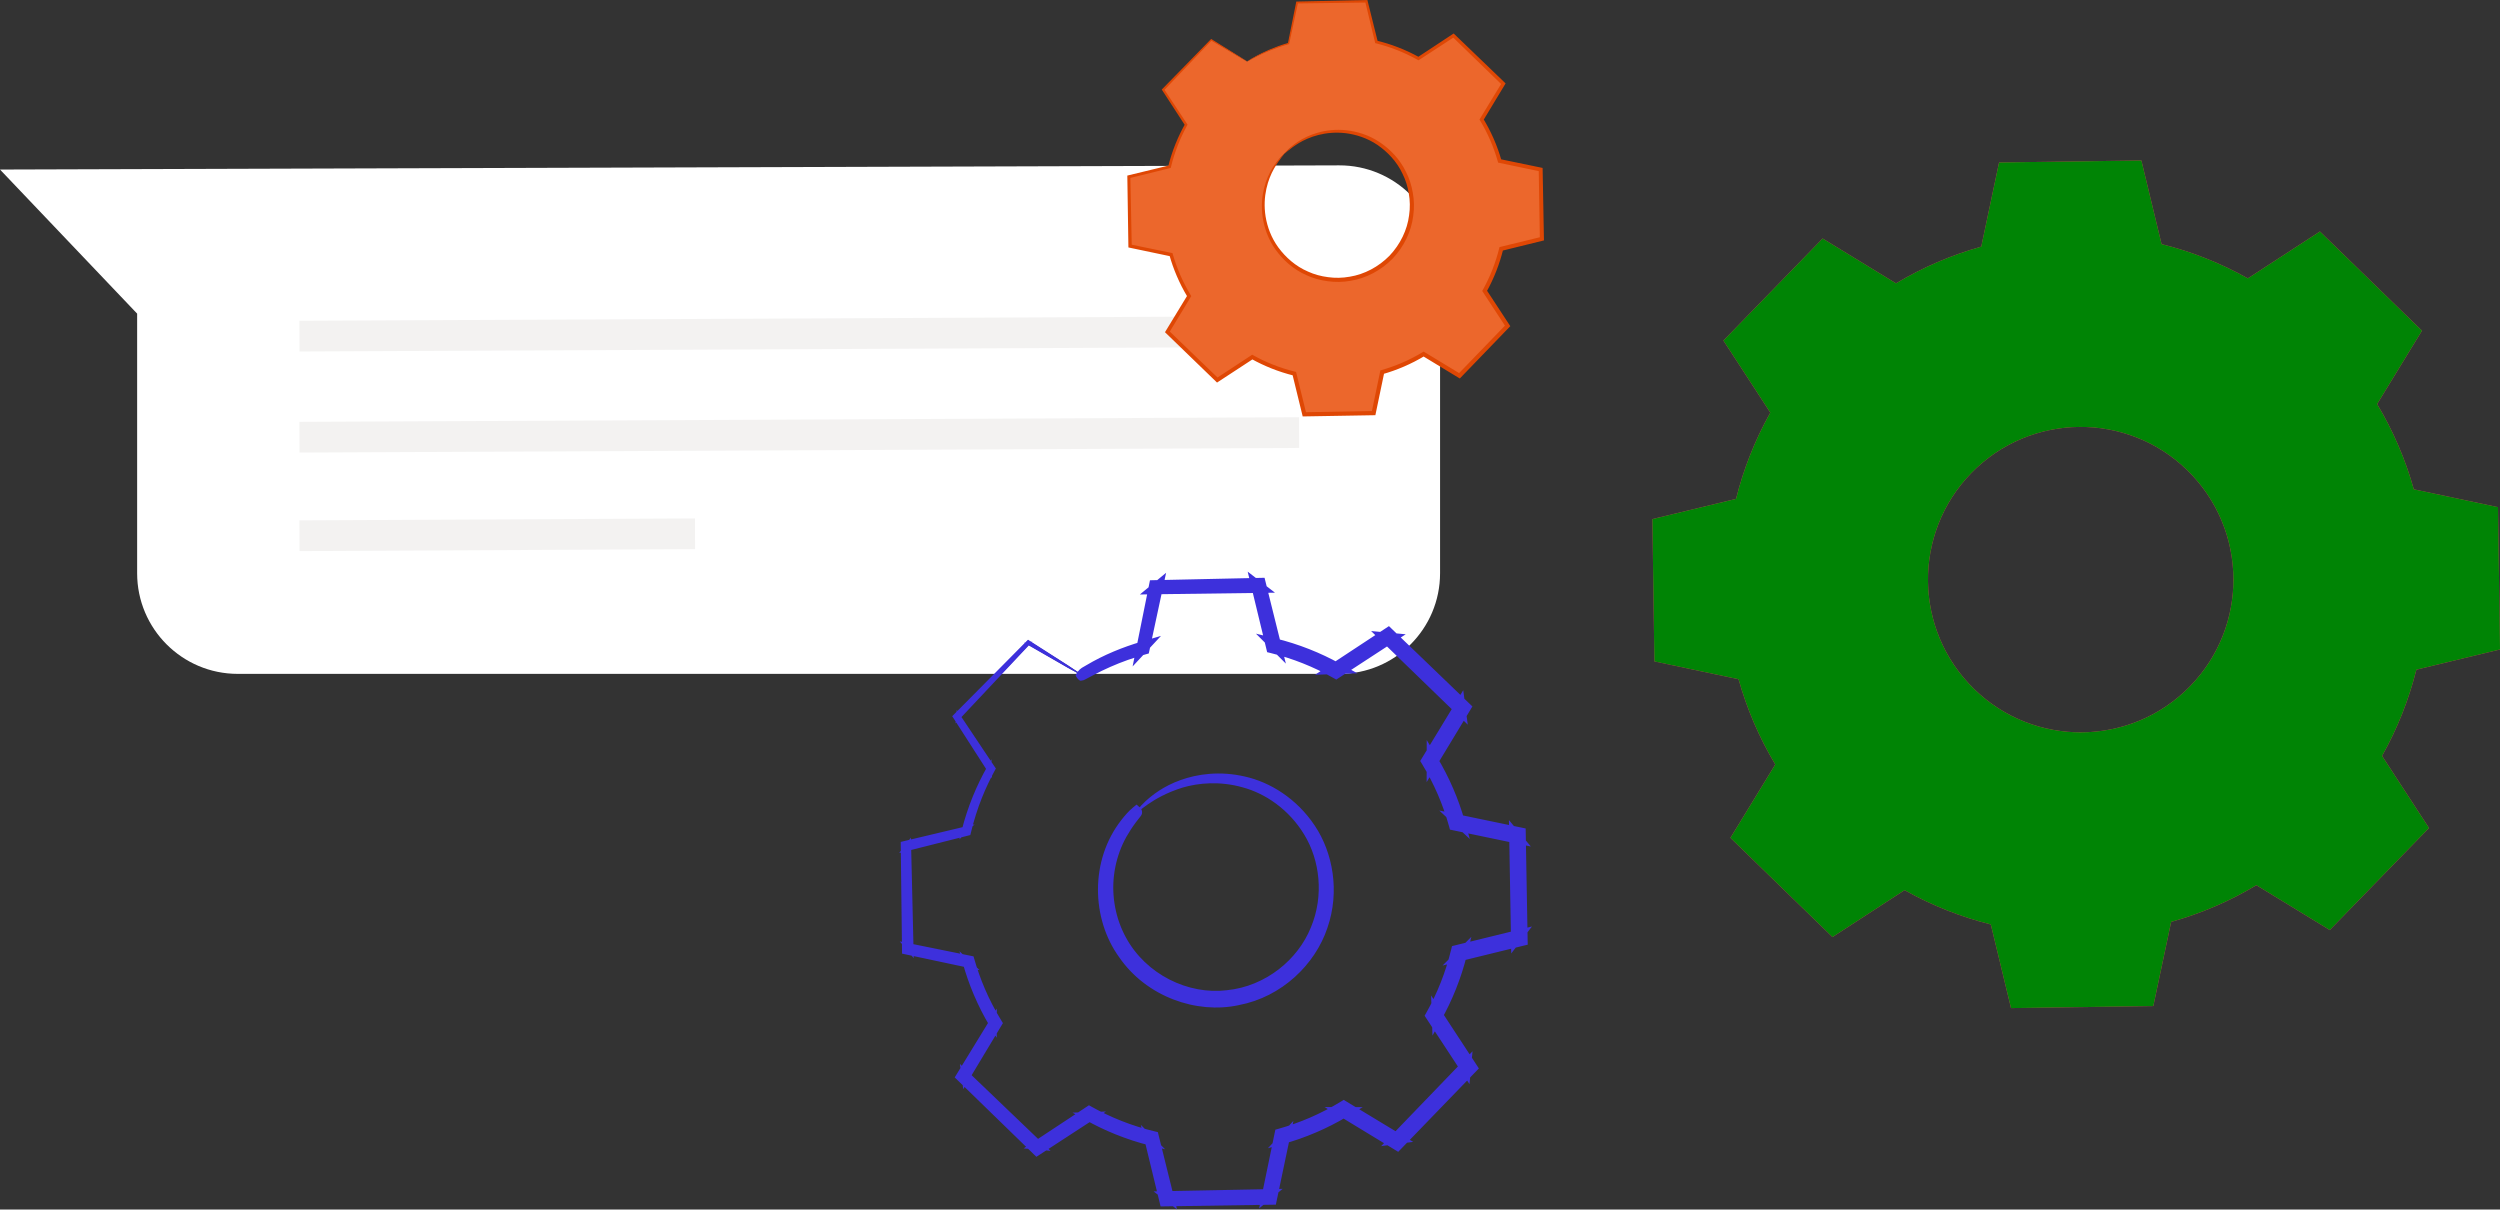
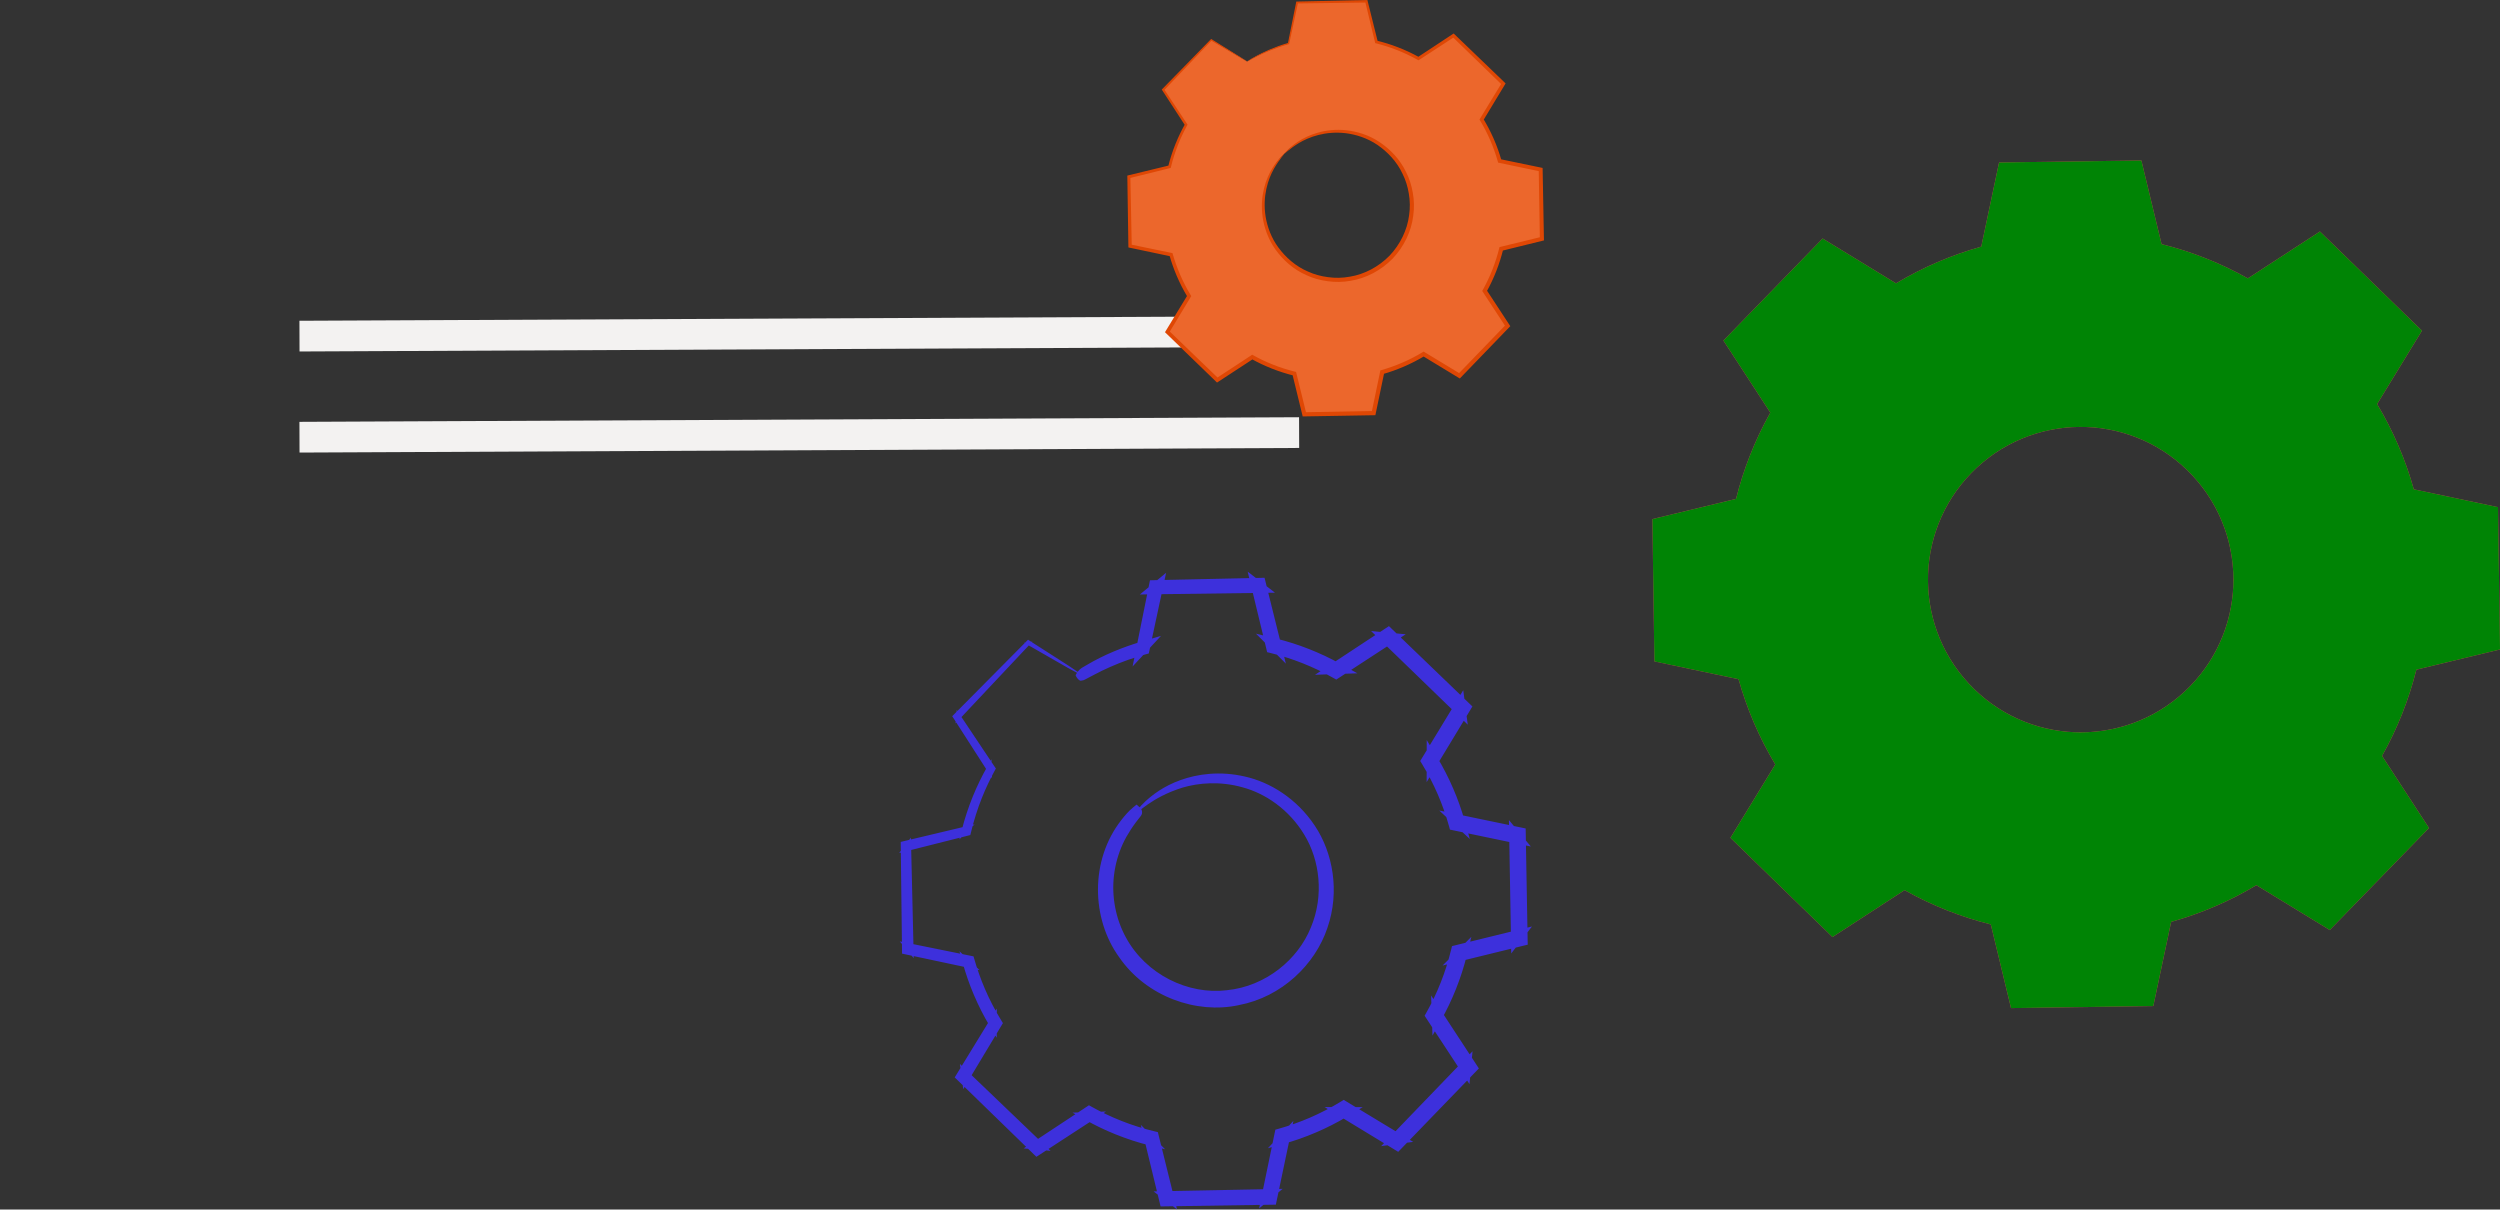
<svg xmlns="http://www.w3.org/2000/svg" width="494" height="239" viewBox="0 0 494 239" fill="none">
  <rect x="0" y="0" width="494" height="239" fill="#333333" stroke="none" />
-   <path d="M284.557 52.561V113.27C284.557 124.252 275.653 133.158 264.665 133.158H46.99C36.005 133.158 27.099 124.252 27.099 113.27V61.975L0 33.502L264.605 32.675C275.613 32.641 284.557 41.553 284.557 52.561Z" fill="white" />
-   <path d="M59.187 69.453L256.717 68.541L256.695 62.471L59.167 63.383L59.187 69.453Z" fill="#F3F2F1" />
+   <path d="M59.187 69.453L256.717 68.541L256.695 62.471L59.167 63.383Z" fill="#F3F2F1" />
  <path d="M59.187 89.427L256.717 88.515L256.695 82.445L59.167 83.357L59.187 89.427Z" fill="#F3F2F1" />
-   <path d="M59.19 108.896L137.347 108.511L137.324 102.442L59.167 102.824L59.19 108.896Z" fill="#F3F2F1" />
  <path d="M253.728 30.406C248.092 36.245 248.254 45.55 254.093 51.187C259.934 56.823 269.237 56.658 274.874 50.822C280.51 44.98 280.347 35.677 274.509 30.041C268.67 24.404 259.367 24.567 253.728 30.406ZM246.429 12.159C249.018 10.594 251.775 9.408 254.617 8.601L256.305 0.493L270.001 0.254L271.974 8.296C274.845 9.003 277.642 10.09 280.285 11.566L287.207 7.028L297.063 16.544L292.772 23.62C294.337 26.209 295.523 28.969 296.33 31.811L304.438 33.496L304.675 47.195L296.635 49.168C295.928 52.036 294.839 54.833 293.368 57.476L297.904 64.398L288.39 74.254L281.311 69.963C278.723 71.528 275.963 72.714 273.12 73.524L271.432 81.629L257.736 81.869L255.763 73.826C252.893 73.119 250.099 72.03 247.453 70.556L240.531 75.095L230.675 65.581L234.966 58.502C233.4 55.914 232.214 53.157 231.408 50.311L223.302 48.626L223.063 34.928L231.102 32.957C231.809 30.087 232.901 27.29 234.373 24.647L229.837 17.725L239.348 7.869L246.429 12.159Z" fill="#EC672C" />
  <path d="M253.726 30.406C253.726 30.406 254.496 29.322 256.463 28.005C258.396 26.719 261.772 25.288 266.051 25.739C268.161 25.975 270.464 26.662 272.568 28.054C274.647 29.445 276.611 31.421 277.834 33.989C278.484 35.252 278.929 36.652 279.174 38.115C279.439 39.575 279.476 41.111 279.254 42.639C278.886 45.71 277.432 48.735 275.177 51.112C272.879 53.45 269.906 55.007 266.852 55.489C265.333 55.762 263.796 55.779 262.328 55.566C260.854 55.375 259.44 54.975 258.157 54.374C255.545 53.239 253.498 51.346 252.039 49.316C250.573 47.264 249.806 44.983 249.495 42.885C248.894 38.622 250.205 35.201 251.425 33.225C252.671 31.213 253.726 30.406 253.726 30.406C253.809 30.474 252.842 31.369 251.708 33.388C250.602 35.372 249.433 38.716 250.083 42.796C250.419 44.806 251.186 46.973 252.609 48.911C254.026 50.83 255.99 52.612 258.47 53.667C259.693 54.226 261.039 54.593 262.43 54.767C263.822 54.961 265.276 54.938 266.712 54.676C269.603 54.212 272.397 52.735 274.57 50.528C276.699 48.279 278.076 45.43 278.439 42.528C278.652 41.086 278.624 39.632 278.382 38.246C278.159 36.86 277.743 35.532 277.138 34.332C275.998 31.888 274.148 29.987 272.183 28.635C270.196 27.284 268.001 26.597 265.983 26.329C261.883 25.821 258.581 27.107 256.637 28.282C254.661 29.485 253.798 30.483 253.726 30.406Z" fill="#DF4704" />
  <path d="M246.43 12.159C246.43 12.171 246.276 12.091 245.974 11.92C245.637 11.726 245.192 11.467 244.614 11.133C243.379 10.403 241.594 9.351 239.279 7.983L239.448 7.963C237.024 10.5 233.843 13.836 229.988 17.873L230.014 17.608C231.396 19.7 232.933 22.024 234.581 24.513L234.661 24.635L234.59 24.767C233.244 27.204 232.112 29.978 231.374 33.023L231.334 33.185L231.168 33.225C228.662 33.847 225.954 34.52 223.131 35.218L223.36 34.922C223.445 39.235 223.539 43.814 223.633 48.618L223.371 48.301C225.88 48.818 228.645 49.388 231.479 49.972L231.684 50.015L231.741 50.217C232.494 52.86 233.672 55.674 235.28 58.317L235.394 58.502L235.28 58.693C233.951 60.889 232.488 63.309 230.997 65.775L230.938 65.31C234.037 68.295 237.378 71.514 240.805 74.813L240.317 74.767C242.473 73.35 244.836 71.799 247.234 70.223L247.436 70.089L247.65 70.208C250.065 71.557 252.887 72.706 255.861 73.433L256.1 73.49L256.16 73.729C256.782 76.25 257.455 78.995 258.136 81.772L257.731 81.458C262.065 81.379 266.714 81.296 271.424 81.21L271.025 81.544C271.555 78.984 272.129 76.221 272.71 73.439L272.759 73.188L273.007 73.119C275.701 72.355 278.498 71.175 281.086 69.607L281.092 69.604L281.314 69.473L281.528 69.604C283.906 71.044 286.267 72.475 288.607 73.895L288.085 73.963C291.301 70.633 294.474 67.349 297.602 64.11L297.554 64.626C296.028 62.297 294.517 59.988 293.021 57.704L292.884 57.493L293.006 57.276C294.46 54.67 295.541 51.897 296.239 49.068L296.299 48.829L296.539 48.769C299.258 48.105 301.938 47.452 304.581 46.805L304.276 47.201C304.199 42.525 304.122 37.958 304.051 33.505L304.359 33.878C301.608 33.302 298.908 32.735 296.253 32.182L296.028 32.133L295.968 31.914C295.147 29.009 293.95 26.283 292.459 23.809L292.345 23.618L292.459 23.429C293.936 21.006 295.367 18.657 296.761 16.362L296.821 16.795C293.36 13.44 290.093 10.272 286.982 7.259L287.384 7.299C284.947 8.887 282.657 10.38 280.451 11.817L280.297 11.917L280.137 11.829C277.377 10.284 274.615 9.243 271.906 8.564L271.744 8.522L271.704 8.362C271 5.437 270.361 2.8 269.759 0.314L270.007 0.502C264.702 0.573 260.18 0.633 256.311 0.681L256.491 0.53C255.795 3.766 255.228 6.418 254.752 8.627L254.735 8.71L254.658 8.73C251.758 9.539 249.717 10.486 248.391 11.142C247.761 11.47 247.274 11.723 246.92 11.912C246.586 12.094 246.427 12.171 246.43 12.159C246.43 12.148 246.587 12.043 246.886 11.849C247.197 11.655 247.67 11.367 248.329 11.016C249.64 10.321 251.673 9.326 254.581 8.47L254.487 8.573C254.931 6.358 255.467 3.698 256.12 0.456L256.152 0.308L256.303 0.305C260.171 0.22 264.693 0.12 269.996 0.003L270.196 8.39499e-05L270.244 0.194C270.863 2.677 271.518 5.309 272.245 8.228L272.04 8.026C274.794 8.698 277.614 9.742 280.433 11.301L280.12 11.313C282.321 9.862 284.599 8.359 287.031 6.757L287.244 6.617L287.433 6.797C290.552 9.796 293.833 12.949 297.308 16.291L297.508 16.484L297.363 16.724C295.974 19.025 294.552 21.38 293.083 23.809V23.432C294.614 25.955 295.849 28.741 296.695 31.709L296.407 31.441C299.065 31.991 301.764 32.55 304.516 33.12L304.818 33.183L304.824 33.493C304.909 37.947 304.992 42.511 305.08 47.187L305.086 47.509L304.775 47.583C302.129 48.236 299.449 48.894 296.732 49.562L297.032 49.265C296.319 52.162 295.216 55.004 293.728 57.678L293.713 57.251C295.21 59.534 296.721 61.841 298.252 64.17L298.435 64.449L298.204 64.689C295.076 67.928 291.906 71.215 288.693 74.548L288.459 74.787L288.168 74.613C285.83 73.196 283.47 71.765 281.092 70.322L281.528 70.325L281.52 70.328C278.865 71.936 276 73.145 273.235 73.929L273.531 73.61C272.952 76.392 272.377 79.155 271.843 81.715L271.772 82.043L271.439 82.049C266.729 82.128 262.079 82.208 257.745 82.282L257.412 82.288L257.335 81.969C256.656 79.192 255.983 76.444 255.37 73.926L255.667 74.222C252.622 73.473 249.731 72.293 247.259 70.907L247.673 70.893C245.275 72.461 242.903 74.012 240.748 75.423L240.485 75.597L240.26 75.377C236.842 72.07 233.509 68.843 230.416 65.852L230.199 65.641L230.356 65.387C231.856 62.924 233.324 60.507 234.658 58.317V58.69C233.024 55.985 231.833 53.108 231.074 50.408L231.337 50.654C228.506 50.058 225.743 49.476 223.234 48.949L222.975 48.895L222.969 48.632C222.898 43.825 222.826 39.247 222.761 34.933L222.758 34.694L222.989 34.637C225.814 33.952 228.531 33.297 231.037 32.687L230.835 32.892C231.607 29.799 232.773 26.99 234.156 24.527L234.165 24.781C232.543 22.28 231.023 19.945 229.657 17.841L229.563 17.696L229.683 17.573C233.58 13.585 236.802 10.284 239.254 7.775L239.331 7.698L239.419 7.755C241.683 9.16 243.425 10.246 244.634 10.996C245.204 11.361 245.643 11.641 245.974 11.849C246.276 12.043 246.43 12.148 246.43 12.159Z" fill="#DF4704" />
  <path fill-rule="evenodd" clip-rule="evenodd" d="M389.511 93.504C377.896 105.452 378.167 124.554 390.115 136.172C402.063 147.786 421.168 147.518 432.783 135.567C444.398 123.619 444.127 104.517 432.181 92.899C420.233 81.284 401.128 81.552 389.511 93.504ZM374.648 55.988C379.98 52.792 385.65 50.374 391.495 48.735L395.013 32.102L423.138 31.709L427.129 48.233C433.017 49.704 438.753 51.959 444.17 55.004L458.416 45.738L478.584 65.345L469.723 79.845C472.919 85.173 475.337 90.844 476.973 96.688L493.606 100.212L494.002 128.337L477.478 132.328C476.001 138.216 473.746 143.949 470.704 149.366L479.972 163.612L460.366 183.78L445.863 174.919C440.535 178.115 434.864 180.53 429.02 182.169L425.496 198.802L397.374 199.198L393.382 182.671C387.492 181.2 381.762 178.945 376.342 175.9L362.095 185.166L341.928 165.56L350.789 151.059C347.593 145.731 345.178 140.06 343.538 134.216L326.906 130.695L326.51 102.57L343.04 98.579C344.511 92.691 346.766 86.955 349.811 81.538L340.542 67.292L360.145 47.124L374.648 55.988Z" fill="#F03D5F" />
  <path d="M397.374 199.198L393.382 182.671C387.492 181.2 381.762 178.945 376.342 175.9L362.095 185.166L341.928 165.56L350.789 151.059C347.593 145.731 345.178 140.06 343.538 134.216L326.906 130.695L326.51 102.57L343.04 98.579C344.511 92.691 346.766 86.955 349.811 81.538L340.542 67.292L360.145 47.124L374.648 55.988C379.98 52.792 385.65 50.374 391.495 48.735L395.013 32.102L423.138 31.709L427.129 48.233C433.017 49.704 438.753 51.959 444.17 55.004L458.416 45.738L478.584 65.345L469.723 79.845C472.919 85.173 475.337 90.844 476.973 96.688L493.606 100.212L494.002 128.337L477.478 132.328C476.001 138.216 473.746 143.949 470.704 149.366L479.972 163.612L460.366 183.78L445.863 174.919C440.535 178.115 434.864 180.53 429.02 182.169L425.496 198.802L397.374 199.198ZM380.975 114.51C380.969 122.381 384.025 130.25 390.115 136.172C395.979 141.871 403.566 144.71 411.147 144.71C419.013 144.71 426.867 141.654 432.783 135.567C438.476 129.711 441.316 122.133 441.321 114.561C441.327 106.69 438.271 98.821 432.181 92.899C426.317 87.2 418.73 84.361 411.149 84.361C403.284 84.361 395.426 87.417 389.511 93.504C383.817 99.362 380.98 106.938 380.975 114.51Z" fill="#008405" />
  <path d="M224.558 160.45C224.501 160.399 224.801 160.017 225.425 159.333C226.032 158.64 227.056 157.711 228.521 156.724C231.381 154.746 236.439 152.536 242.899 153.175C249.237 153.685 256.909 157.753 260.766 165.574C264.754 173.154 263.871 184.313 256.763 191.54C249.79 198.902 238.668 200.176 230.95 196.455C222.996 192.875 218.663 185.351 217.93 179.033C217.066 172.598 219.099 167.47 220.972 164.542C221.91 163.042 222.799 161.987 223.472 161.354C224.134 160.707 224.501 160.399 224.558 160.45C224.724 160.599 223.338 161.973 221.727 164.975C220.148 167.92 218.492 172.841 219.492 178.796C220.367 184.647 224.516 191.424 231.789 194.577C238.862 197.85 248.866 196.624 255.155 189.987C261.559 183.466 262.439 173.428 258.918 166.48C255.509 159.321 248.592 155.416 242.716 154.743C236.729 153.953 231.871 155.781 228.98 157.46C226.038 159.179 224.712 160.613 224.558 160.45Z" fill="#17282F" />
-   <path d="M213.716 133.355C213.716 133.417 212.806 132.927 211.01 131.912C209.069 130.789 206.415 129.252 203.022 127.288L203.461 127.231C199.84 131.063 195.145 136.026 189.485 142.01L189.551 141.309C191.618 144.414 193.913 147.858 196.362 151.538L196.579 151.866L196.388 152.22C194.412 155.82 192.755 159.92 191.672 164.413L191.57 164.841L191.133 164.949C187.416 165.884 183.39 166.891 179.208 167.94L179.815 167.153C179.952 173.559 180.1 180.356 180.254 187.489L179.555 186.642C183.285 187.404 187.393 188.245 191.598 189.106L192.145 189.217L192.299 189.759C193.414 193.65 195.15 197.787 197.522 201.676L197.825 202.172L197.522 202.674C195.555 205.935 193.386 209.536 191.179 213.197L191.016 211.968C195.624 216.392 200.593 221.168 205.685 226.063L204.39 225.94C207.589 223.839 211.099 221.527 214.657 219.186L215.196 218.833L215.757 219.147C219.313 221.122 223.463 222.813 227.837 223.879L228.473 224.033L228.632 224.672C229.55 228.409 230.554 232.489 231.572 236.609L230.488 235.776C236.929 235.659 243.831 235.531 250.827 235.403L249.761 236.289C250.548 232.486 251.4 228.381 252.261 224.25L252.398 223.588L253.048 223.403C257.014 222.283 261.119 220.546 264.928 218.243L264.937 218.234C267.252 218.237 265.581 218.237 266.097 218.237L266.1 218.24L266.106 218.243L266.126 218.254L266.168 218.277L266.251 218.328L266.416 218.428L266.747 218.628L267.409 219.032L268.729 219.831L271.366 221.43C273.116 222.494 274.864 223.554 276.603 224.609L275.22 224.789C279.999 219.845 284.714 214.967 289.355 210.16L289.227 211.534C286.963 208.07 284.72 204.644 282.499 201.251L282.134 200.692L282.456 200.113C284.597 196.284 286.191 192.208 287.22 188.051L287.377 187.412L288.015 187.258C292.055 186.272 296.03 185.303 299.958 184.345L299.149 185.399C299.04 178.457 298.932 171.675 298.829 165.061L299.648 166.05C295.562 165.189 291.556 164.345 287.613 163.515L287.018 163.39L286.852 162.808C285.655 158.535 283.893 154.518 281.706 150.874L281.401 150.367L281.706 149.87C283.902 146.275 286.028 142.789 288.11 139.382L288.261 140.534C283.132 135.544 278.291 130.837 273.675 126.35L274.738 126.45C271.115 128.802 267.714 131.011 264.429 133.144L264.022 133.409L263.6 133.172C259.537 130.889 255.463 129.341 251.474 128.331L251.038 128.22L250.938 127.792C249.901 123.45 248.966 119.536 248.082 115.833L248.732 116.337C240.877 116.411 234.166 116.477 228.393 116.531L228.875 116.135C227.823 120.902 226.962 124.833 226.232 128.143L226.183 128.36L225.975 128.417C221.679 129.591 218.648 130.966 216.67 131.912C214.72 132.87 213.71 133.435 213.716 133.355C213.716 133.326 213.947 133.149 214.375 132.859C214.831 132.562 215.532 132.12 216.501 131.587C218.437 130.527 221.451 129.024 225.781 127.724L225.528 127.995C226.178 124.671 226.953 120.719 227.894 115.932L227.968 115.542L228.376 115.53C234.146 115.385 240.857 115.214 248.712 115.014L249.234 115L249.365 115.519C250.291 119.208 251.275 123.114 252.364 127.442L251.825 126.903C255.945 127.898 260.164 129.452 264.381 131.772L263.554 131.801C266.816 129.643 270.2 127.402 273.8 125.018L274.371 124.642L274.864 125.118C279.508 129.571 284.386 134.244 289.552 139.196L290.082 139.707L289.7 140.345C287.642 143.764 285.535 147.265 283.36 150.874V149.87C285.658 153.651 287.508 157.819 288.78 162.264L288.024 161.557C291.964 162.366 295.981 163.193 300.064 164.034L300.87 164.202L300.882 165.026C301.01 171.638 301.144 178.42 301.278 185.362L301.295 186.209L300.466 186.417C296.54 187.384 292.566 188.362 288.529 189.359L289.321 188.57C288.258 192.912 286.604 197.174 284.372 201.18L284.335 200.048C286.559 203.438 288.808 206.864 291.077 210.32L291.565 211.058L290.949 211.697C286.308 216.507 281.601 221.39 276.828 226.34L276.209 226.978L275.448 226.516C273.706 225.464 271.962 224.404 270.208 223.34L267.571 221.744L266.248 220.943L265.59 220.541L265.256 220.341L265.091 220.241L265.008 220.19L264.968 220.167L264.945 220.153L264.942 220.15H264.94C265.456 220.15 263.782 220.147 266.091 220.147L266.083 220.156C262.1 222.565 257.804 224.378 253.658 225.55L254.442 224.703C253.584 228.837 252.729 232.94 251.933 236.74L251.754 237.609L250.864 237.627C243.868 237.744 236.966 237.86 230.528 237.966L229.65 237.983L229.445 237.133C228.438 233.008 227.443 228.928 226.528 225.185L227.321 225.98C222.756 224.851 218.429 223.078 214.725 221.003L215.82 220.963C212.256 223.289 208.735 225.59 205.531 227.68L204.832 228.136L204.236 227.56C199.17 222.645 194.221 217.846 189.634 213.402L189.061 212.843L189.474 212.164C191.701 208.515 193.89 204.929 195.872 201.673V202.674C193.431 198.617 191.652 194.309 190.523 190.26L191.225 190.913C187.022 190.024 182.92 189.157 179.196 188.364L178.506 188.219L178.495 187.518C178.398 180.385 178.307 173.591 178.221 167.182L178.213 166.54L178.828 166.392C183.022 165.388 187.056 164.419 190.783 163.524L190.247 164.063C191.413 159.447 193.166 155.25 195.242 151.578L195.264 152.257C192.87 148.542 190.626 145.064 188.605 141.93L188.354 141.543L188.67 141.223C194.449 135.356 199.247 130.49 202.948 126.738L203.153 126.527L203.39 126.681C206.651 128.748 209.194 130.367 211.062 131.55C211.857 132.075 212.504 132.499 213.043 132.853C213.488 133.158 213.716 133.326 213.716 133.355Z" fill="#17282F" />
  <path d="M224.564 160.451C224.564 160.451 225.16 159.741 226.551 158.606C227.936 157.491 230.135 155.892 233.419 154.809C236.663 153.72 241.045 153.161 245.858 154.384C250.642 155.553 255.751 158.809 259.086 164.168C262.419 169.457 263.539 177.004 260.723 183.963C258.048 190.868 251.126 196.787 242.685 197.699C238.505 198.184 234.072 197.459 230.135 195.472C226.155 193.479 222.805 190.263 220.535 186.235C218.329 182.198 217.371 177.411 217.927 172.684C218.2 170.327 218.845 167.997 219.851 165.802C220.35 164.699 220.963 163.652 221.613 162.652C221.938 162.15 222.283 161.654 222.645 161.172L223.195 160.462L223.46 160.126L223.569 159.986L223.58 159.972L223.512 160.117C223.549 159.858 223.229 160.796 223.834 161.297L225.242 161.34C224.672 161.811 223.956 162.603 223.369 163.373C217.733 170.495 217.986 181.018 222.93 187.874C227.797 194.993 236.74 198.192 244.409 196.587C252.17 195.164 258.274 189.331 260.549 182.743C262.927 176.105 261.706 169.035 258.479 164.014C255.237 158.963 250.339 155.806 245.721 154.663C241.059 153.454 236.774 153.939 233.556 154.965C227.041 157.186 224.681 160.673 224.564 160.451C224.498 160.411 225.009 159.556 226.371 158.301C227.72 157.072 229.932 155.336 233.279 154.141C236.581 152.944 241.068 152.291 246.02 153.452C250.952 154.555 256.238 157.785 259.808 163.159C263.36 168.468 264.8 176.131 262.294 183.356C259.896 190.543 253.324 196.989 244.794 198.611C236.401 200.439 226.502 196.932 221.151 189.149C215.634 181.534 215.341 169.97 221.599 162.01C222.294 161.124 222.961 160.328 223.885 159.564L224.587 158.985L225.294 159.604C225.904 160.143 225.59 161.118 225.607 160.893L225.487 161.135L225.376 161.297L225.219 161.503L224.946 161.848L224.433 162.512C224.099 162.957 223.78 163.407 223.48 163.872C222.876 164.807 222.32 165.754 221.875 166.734C220.969 168.71 220.381 170.817 220.128 172.944C219.617 177.2 220.475 181.551 222.451 185.192C226.44 192.587 234.827 196.61 242.445 195.666C250.14 194.888 256.489 189.582 259.029 183.261C261.675 176.938 260.766 169.939 257.746 164.97C254.736 159.955 250.012 156.773 245.536 155.576C241.017 154.307 236.837 154.706 233.675 155.627C227.298 157.623 224.795 160.867 224.564 160.451Z" fill="#3D30DC" />
  <path d="M213.716 133.355C212.39 132.562 209.505 130.826 203.041 126.94L203.352 126.903C199.689 130.712 194.868 135.718 188.96 141.859L189.009 141.358C191.087 144.522 193.405 148.052 195.9 151.844L195.039 152.114L195.024 151.738L195.903 151.952C193.89 155.573 192.193 159.709 191.076 164.268L190.186 163.763L190.486 163.464L190.987 164.354C187.193 165.289 183.042 166.312 178.703 167.381L179.144 166.808C179.267 173.417 179.398 180.453 179.538 187.894L179.022 187.267C182.808 188.054 187.067 188.935 191.449 189.841L190.836 191.019L190.446 190.657L191.58 189.967C192.678 193.847 194.434 198.086 196.858 202.078L195.506 202.454V201.893L196.858 202.272C194.853 205.585 192.587 209.336 190.269 213.168L190.149 212.224C194.865 216.772 200.074 221.792 205.453 226.973L204.447 226.876C207.686 224.749 211.366 222.328 215.107 219.871L215.594 221.408L214.981 221.43L215.361 219.862C218.873 221.821 223.135 223.58 227.64 224.678L226.824 226.126L226.382 225.684L227.831 224.869C228.763 228.646 229.821 232.934 230.893 237.282L230.012 236.603C236.575 236.481 243.879 236.344 251.337 236.204L250.45 236.937C251.24 233.117 252.135 228.789 253.039 224.412L254.653 225.248L254.214 225.721L253.264 224.17C257.159 223.061 261.373 221.316 265.367 218.887L265.837 220.689H265.19L265.692 218.902C269.039 220.926 272.819 223.209 276.637 225.519L275.422 225.673C279.989 220.929 285.067 215.657 290.219 210.306L290.102 211.555C287.941 208.273 285.52 204.59 283.074 200.872L284.95 200.276L284.97 200.912L283.06 200.45C285.036 196.903 286.772 192.661 287.855 188.208L289.589 189.186L289.147 189.63L288.166 187.891C291.989 186.948 296.263 185.893 300.568 184.829L299.772 185.864C299.644 179.259 299.502 171.963 299.359 164.59L300.206 165.614C296.34 164.815 292.041 163.929 287.716 163.036L288.662 161.203L289.09 161.6L287.325 162.677C286.207 158.751 284.44 154.543 282.071 150.655L284.078 150.093V150.655L282.071 150.09C284.109 146.712 286.367 142.971 288.634 139.216L288.808 140.562C284.038 135.981 278.821 130.966 273.563 125.917L274.932 126.042C271.627 128.223 267.998 130.615 264.355 133.018L263.705 130.991L264.169 130.974L263.676 133.047C260.081 131.054 255.879 129.358 251.485 128.294L252.532 126.436L252.834 126.735L250.972 127.787C250.02 123.952 248.976 119.77 247.93 115.57L249.033 116.411C242.453 116.557 235.334 116.714 228.176 116.873L229.245 115.978C228.466 119.847 227.623 124.041 226.776 128.249L224.863 127.268L225.003 127.117L226.14 128.947C222.708 129.959 219.09 131.41 215.78 133.386L214.987 133.84L215.01 133.623L214.899 133.449L214.859 133.409L214.836 133.392L214.833 133.389C215.138 133.489 214.226 131.909 213.713 132.24L213.445 132.274L213.342 132.306L213.353 132.3L215.016 131.425C216.142 130.823 217.328 130.25 218.499 129.731C220.863 128.691 223.298 127.835 225.749 127.157L224.96 127.998C225.838 123.898 226.705 119.867 227.568 115.856L229.367 116.947L229.099 117.173L228.375 115.197C235.203 115.109 241.983 115.02 248.714 114.932L248.05 116.925L247.685 116.645L249.444 115.505C250.43 119.593 251.411 123.653 252.386 127.696L251.577 126.88C256.13 127.992 260.52 129.751 264.546 132.032L263.405 132.072C266.935 129.771 270.444 127.488 273.931 125.215L274.43 127.228L273.834 127.174L274.704 125.289C279.619 130.065 284.483 134.783 289.301 139.456L287.462 140.38L287.379 139.735L289.389 140.163C287.182 143.781 284.996 147.367 282.823 150.931L282.826 149.814C285.295 153.859 287.168 158.241 288.403 162.723L287.59 161.965C291.764 162.843 295.875 163.706 299.955 164.565L298.917 166.284L298.461 165.731L300.343 165.035C300.451 171.903 300.556 178.683 300.662 185.371L298.789 184.752L299.242 184.165L300.317 185.819C296.137 186.836 292.061 187.829 288.018 188.812L288.773 188.057C287.65 192.729 285.877 197.146 283.59 201.168L283.553 200.114C285.92 203.74 288.209 207.244 290.478 210.716L288.634 211.172C288.656 210.907 288.682 210.656 288.705 210.406L290.43 211.198C285.595 216.193 280.899 221.045 276.28 225.809L275.448 224.156C275.716 224.122 275.97 224.09 276.22 224.056L275.838 225.869C272.104 223.594 268.54 221.427 265.019 219.286L266.011 219.292C261.843 221.832 257.487 223.674 253.076 224.889L253.741 224.17C252.837 228.492 251.984 232.561 251.143 236.575L249.649 235.677L250.248 235.181L250.852 236.814C243.759 236.931 237.056 237.042 230.513 237.148L231.038 235.554L231.642 236.022L230.24 236.937C229.179 232.583 228.201 228.578 227.241 224.635L227.874 225.268C223.007 224.09 218.71 222.314 214.807 220.11L215.674 220.079C211.877 222.559 208.45 224.803 205.086 227.001L204.718 225.519C204.98 225.544 205.211 225.567 205.439 225.59L204.803 226.973C199.549 221.892 194.785 217.276 190.186 212.829L191.466 212.185L191.555 212.875L190.155 212.578C192.561 208.621 194.662 205.165 196.706 201.798V202.551C194.012 198.115 192.327 193.915 191.161 189.756L191.683 190.238C187.042 189.268 183.133 188.45 179.347 187.655L179.974 186.608L180.365 187.085L179.221 187.506C179.096 179.806 178.99 173.28 178.888 167.17L179.917 167.51L179.578 167.946L178.988 167.045C183.792 165.873 187.572 164.947 191.173 164.071L190.791 164.453C192.134 159.042 193.913 155.119 195.84 151.658L195.857 152.134C192.997 147.761 190.928 144.596 189.009 141.665L189.739 141.483L189.699 141.876L189.017 141.566C195.161 135.222 199.686 130.55 203.17 126.954L203.378 127.365L203.133 127.396L203.224 126.946C209.698 130.9 212.43 132.571 213.716 133.355C213.681 133.426 212.792 132.953 211.01 131.969C209.168 130.914 206.517 129.395 202.979 127.365L202.36 127.011L203.07 126.915L203.318 126.877L204.005 126.783L203.526 127.291C200.096 130.94 195.64 135.678 189.59 142.113L188.809 142.946L188.909 141.799L188.946 141.409L189.046 140.286L189.676 141.226C191.62 144.137 193.722 147.282 196.627 151.627L196.783 151.858L196.647 152.106C194.788 155.533 193.086 159.379 191.809 164.699L191.734 165.006L191.426 165.083C187.831 165.993 184.057 166.945 179.261 168.154L177.673 168.556L178.668 167.25L179.008 166.808L179.997 165.514L180.037 167.148C180.177 173.257 180.33 179.783 180.513 187.484L180.553 189.331L179.367 187.906L178.976 187.435L177.799 186.021L179.604 186.389C183.395 187.156 187.31 187.954 191.96 188.895L192.367 188.978L192.484 189.38C193.645 193.434 195.298 197.491 197.947 201.796L198.178 202.169L197.949 202.548C195.92 205.924 193.838 209.391 191.452 213.362L190.335 215.221L190.049 213.068L189.961 212.378L189.679 210.237L191.238 211.737C195.857 216.162 200.647 220.755 205.924 225.809L207.592 227.409L205.288 227.195C205.06 227.178 204.829 227.155 204.564 227.129L202.272 226.921L204.196 225.647C207.549 223.435 210.967 221.179 214.753 218.679L215.178 218.4L215.62 218.648C219.423 220.775 223.557 222.462 228.287 223.589L228.791 223.711L228.917 224.221C229.895 228.162 230.887 232.167 231.965 236.515L232.572 238.972L230.559 237.427L229.952 236.962L227.945 235.42L230.482 235.372C237.025 235.243 243.728 235.109 250.818 234.97L253.452 234.918L251.425 236.603L250.83 237.099L248.8 238.787L249.333 236.201C250.16 232.181 251.001 228.113 251.893 223.788L252.01 223.224L252.56 223.07C256.834 221.878 260.973 220.116 265.028 217.633L265.515 217.333L266.02 217.639C269.543 219.771 273.113 221.926 276.856 224.19L279.248 225.638L276.474 226C276.223 226.035 275.97 226.069 275.702 226.103L272.925 226.468L274.869 224.447C279.473 219.668 284.158 214.807 288.984 209.798L290.974 207.731L290.709 210.594C290.684 210.845 290.661 211.095 290.638 211.363L290.373 214.226L288.79 211.82C286.515 208.353 284.22 204.852 281.845 201.234L281.506 200.712L281.808 200.176C284.006 196.282 285.683 192.079 286.766 187.558L286.912 186.953L287.527 186.799C291.567 185.81 295.641 184.809 299.821 183.786L302.717 183.076L300.899 185.44L300.445 186.03L298.621 188.402L298.569 185.408C298.455 178.717 298.336 171.94 298.216 165.069L298.164 162.041L300.1 164.374L300.556 164.93L302.498 167.27L299.519 166.646C295.436 165.793 291.325 164.935 287.151 164.066L286.51 163.932L286.339 163.307C285.141 158.985 283.357 154.826 280.973 150.928L280.634 150.372L280.976 149.808C283.145 146.241 285.326 142.652 287.527 139.028L289.138 136.38L289.54 139.453L289.623 140.097L290.028 143.194L287.784 141.021C282.963 136.351 278.096 131.636 273.173 126.869L270.929 124.694L274.039 124.984L274.632 125.041L277.771 125.332L275.131 127.057C271.647 129.332 268.141 131.619 264.611 133.922L264.05 134.287L263.468 133.959C259.588 131.767 255.423 130.102 251.041 129.03L250.388 128.873L250.231 128.215C249.253 124.175 248.269 120.115 247.283 116.027L246.542 112.956L249.042 114.883L249.407 115.163L251.936 117.116L248.743 117.158C242.011 117.247 235.235 117.338 228.404 117.426L225.239 117.469L227.68 115.454L227.945 115.231L230.425 113.181L229.747 116.323C228.886 120.337 228.022 124.366 227.141 128.465L226.998 129.127L226.348 129.307C223.988 129.962 221.664 130.778 219.4 131.778C218.263 132.28 217.162 132.808 216.053 133.406L214.343 134.304L214.137 134.395L214.003 134.438L213.721 134.475C213.208 134.806 212.293 133.224 212.601 133.321L212.604 133.315L212.626 133.264L212.686 133.158L212.969 132.713C213.194 132.411 213.493 132.146 213.778 131.961L214.639 131.462C218.149 129.372 221.926 127.861 225.507 126.803L229.413 125.652L226.639 128.637L226.502 128.79L223.802 131.69L224.586 127.81C225.436 123.599 226.277 119.405 227.058 115.536L227.235 114.661L228.13 114.641C235.289 114.484 242.405 114.33 248.985 114.188L249.875 114.168L250.088 115.032C251.132 119.231 252.172 123.416 253.125 127.251L254.088 131.131L251.263 128.303L250.964 128.001L248.178 125.212L252.013 126.142C256.597 127.251 260.993 129.03 264.745 131.114L268.218 133.044L264.249 133.184L263.785 133.201L259.85 133.338L263.137 131.174C266.784 128.773 270.416 126.384 273.72 124.206L274.456 123.721L275.091 124.332C280.34 129.389 285.552 134.407 290.319 138.991L290.946 139.596L290.498 140.343C288.226 144.097 285.965 147.832 283.921 151.211L281.905 154.543L281.914 150.652V150.09L281.92 146.236L283.921 149.531C286.39 153.597 288.229 157.987 289.389 162.087L290.438 165.793L287.624 163.168L287.202 162.774L284.4 160.16L288.152 160.938C292.474 161.836 296.77 162.726 300.636 163.53L301.469 163.704L301.486 164.553C301.617 171.926 301.745 179.219 301.862 185.827L301.879 186.665L301.067 186.862C296.762 187.917 292.485 188.963 288.662 189.901L285.053 190.785L287.684 188.165L288.129 187.723L290.741 185.12L289.862 188.698C288.728 193.34 286.909 197.753 284.842 201.442L283.057 204.627L282.932 200.983L282.912 200.347L282.783 196.698L284.782 199.751C287.217 203.475 289.632 207.164 291.784 210.448L292.223 211.124L291.667 211.703C286.501 217.04 281.412 222.303 276.833 227.038L276.286 227.603L275.619 227.192C271.807 224.877 268.035 222.582 264.691 220.549L261.737 218.753L265.193 218.762H265.837L269.275 218.77L266.308 220.566C262.259 223.018 257.809 224.86 253.78 225.986L250.536 226.89L252.831 224.435L253.273 223.962L255.579 221.49L254.887 224.797C253.966 229.171 253.059 233.493 252.258 237.316L252.107 238.04L251.368 238.052C243.91 238.166 236.603 238.28 230.046 238.379L229.333 238.391L229.165 237.704C228.11 233.353 227.07 229.06 226.152 225.279L225.422 222.268L227.603 224.461L228.047 224.906L230.223 227.095L227.226 226.354C222.562 225.199 218.174 223.369 214.542 221.325L211.936 219.857L214.921 219.757L215.534 219.734L218.539 219.634L216.025 221.271C212.27 223.714 208.581 226.114 205.334 228.233L204.789 228.586L204.324 228.133C198.973 222.93 193.784 217.887 189.089 213.319L188.65 212.894L188.969 212.376C191.307 208.555 193.593 204.821 195.615 201.519L196.972 199.295L196.963 201.895V202.454L196.955 205.063L195.615 202.831C193.134 198.702 191.358 194.34 190.252 190.34L189.593 187.971L191.384 189.645L191.774 190.01L193.585 191.706L191.164 191.187C186.788 190.255 182.54 189.348 178.754 188.544L178.244 188.433L178.238 187.914C178.149 180.473 178.064 173.434 177.987 166.828L177.981 166.361L178.429 166.252C182.777 165.217 186.939 164.225 190.737 163.322L192.581 162.885L191.235 164.217L190.936 164.513L189.576 165.859L190.047 164.012C191.227 159.364 192.997 155.165 195.082 151.49L195.911 150.03L195.965 151.704L195.977 152.083L196.028 153.774L195.116 152.354C192.658 148.536 190.38 144.981 188.336 141.797L188.159 141.526L188.384 141.295C194.383 135.245 199.275 130.307 202.993 126.555L203.138 126.41L203.306 126.518C206.719 128.705 209.325 130.373 211.15 131.542C211.971 132.095 212.606 132.525 213.1 132.859C213.553 133.201 213.716 133.355 213.716 133.355Z" fill="#3D30DC" />
</svg>